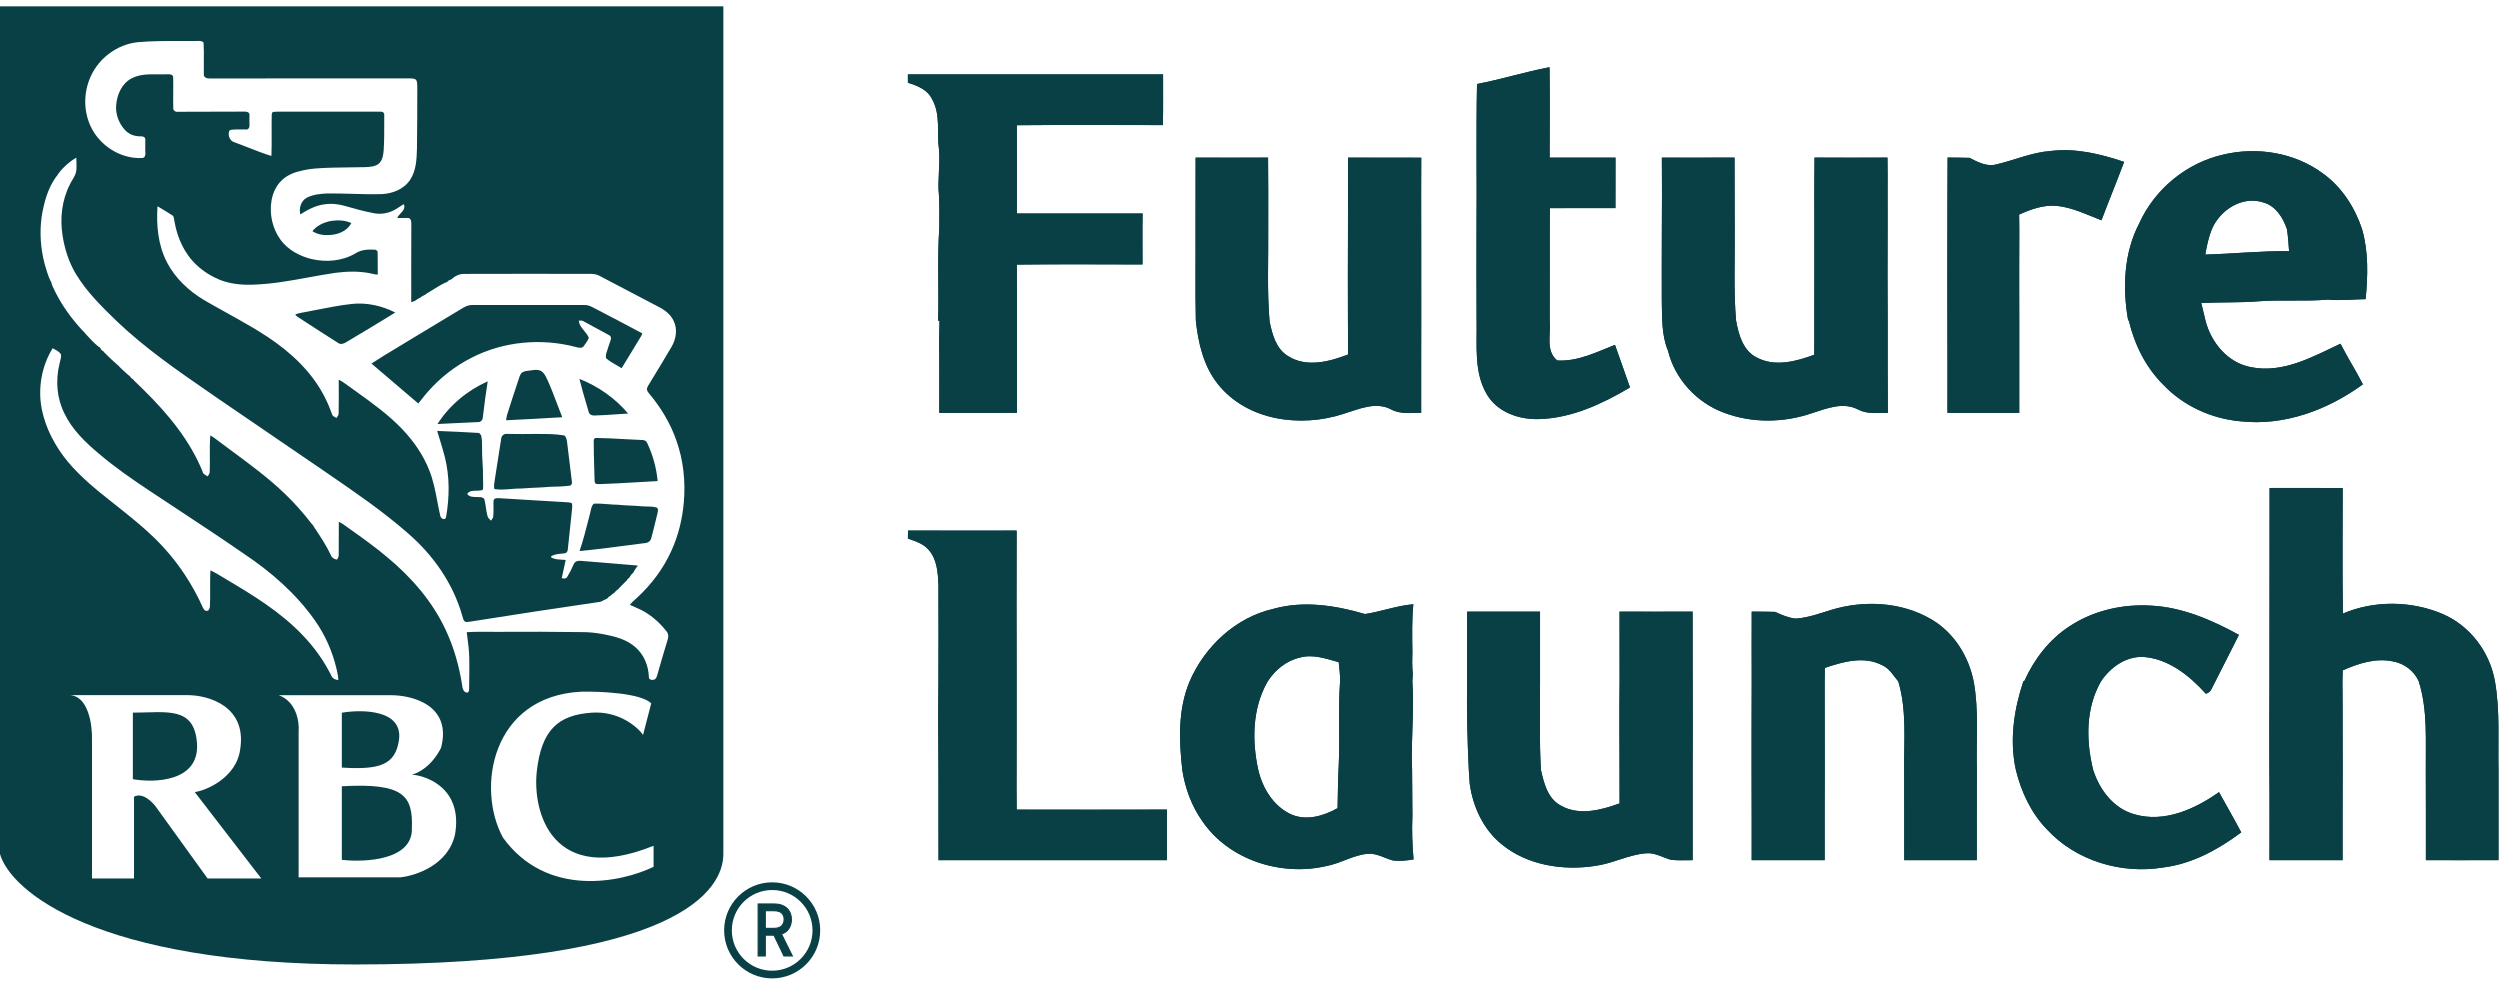
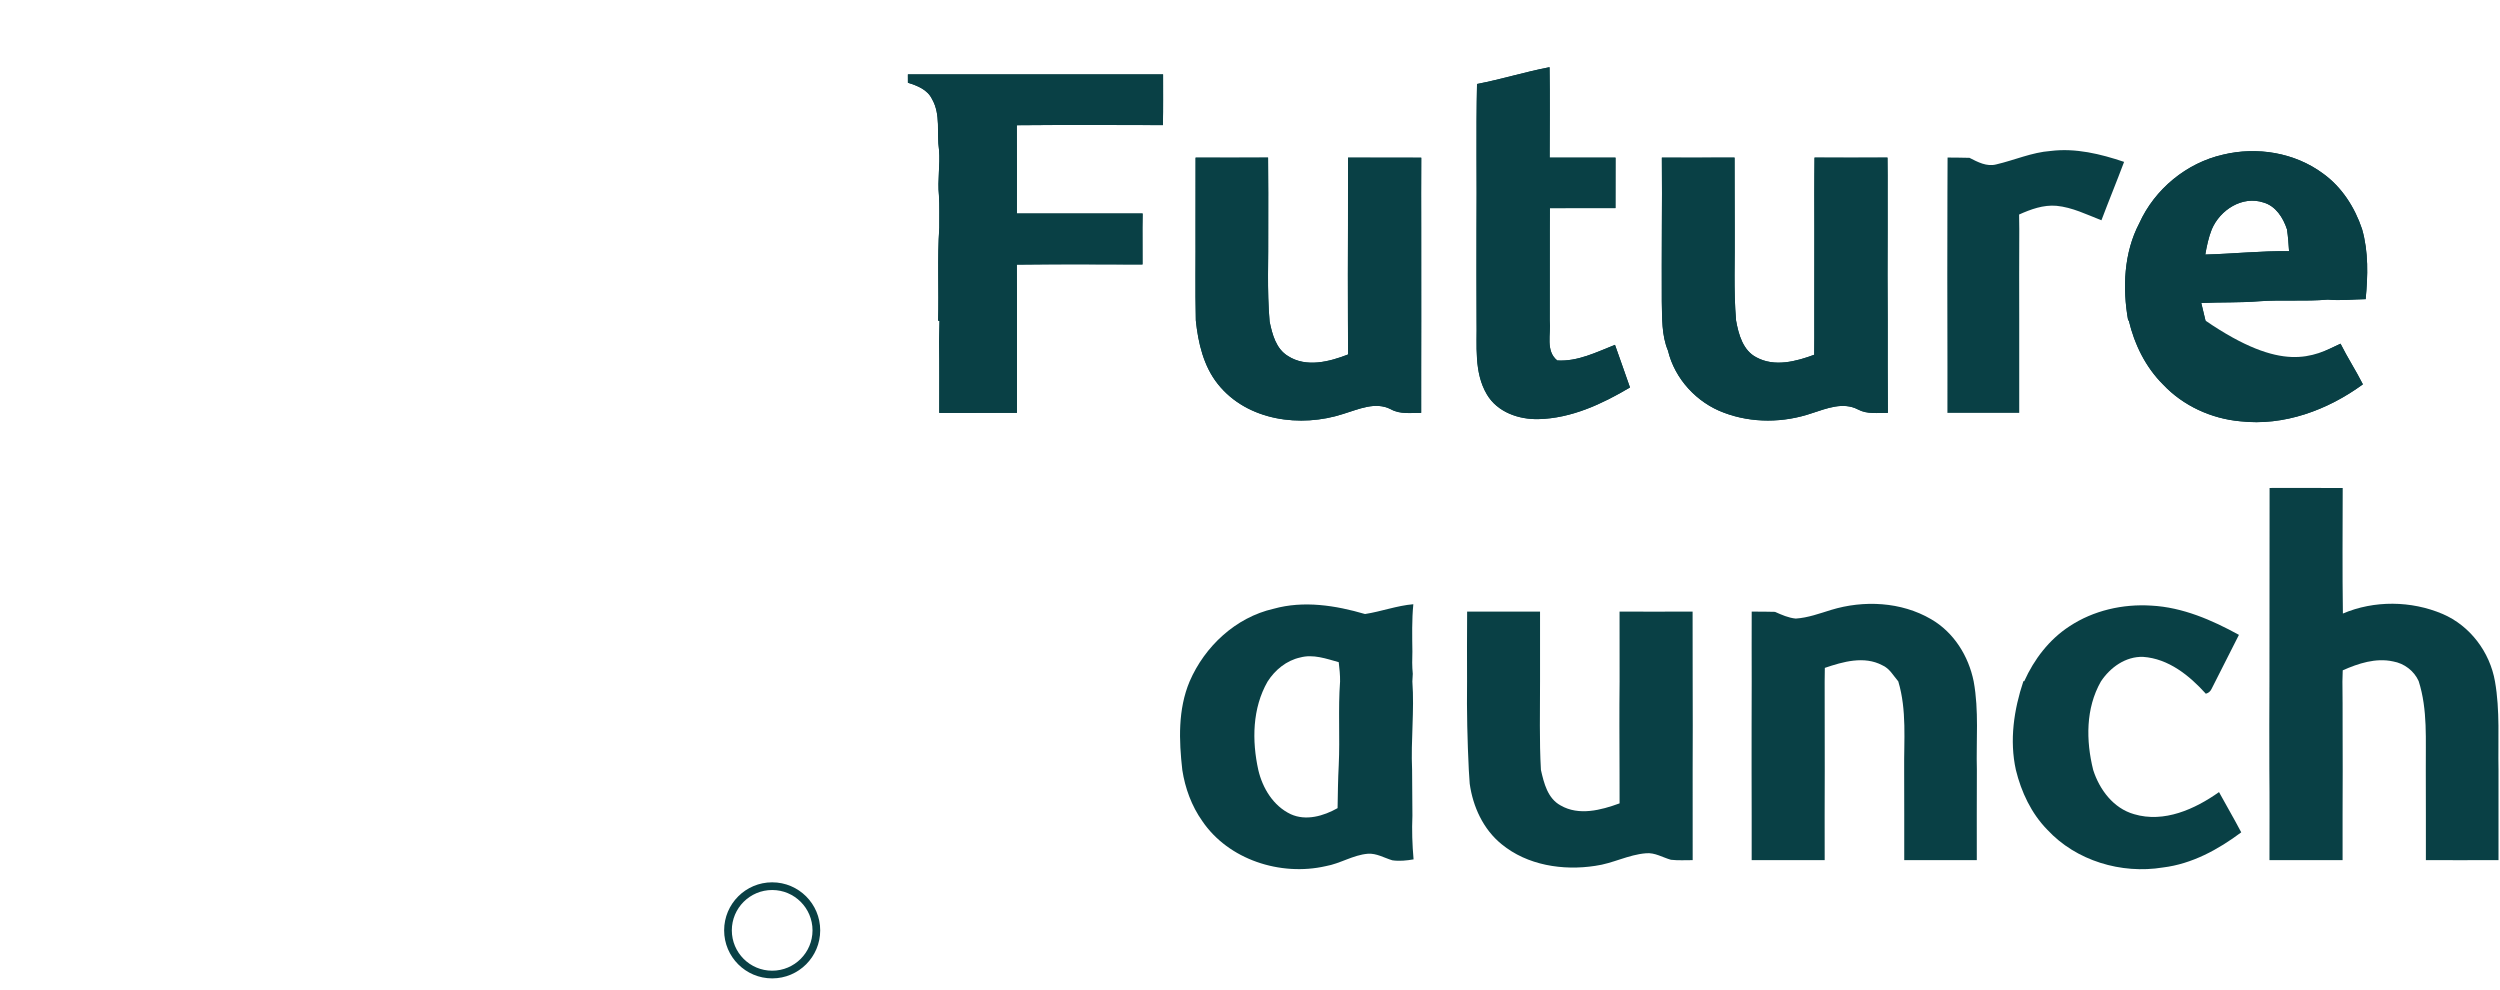
<svg xmlns="http://www.w3.org/2000/svg" width="197" height="78" viewBox="0 0 197 78" fill="none">
-   <path d="M57 67.301C57 70.102 53.5 76 28 76C7.6 76 0.833 70.201 0 67.301V0.5H57V67.301ZM45.798 54.504C38.714 54.872 37.518 62.14 39.634 66.004C43.093 70.788 48.987 69.53 51.502 68.304V66.647C43.499 69.868 41.934 63.98 42.302 60.76C42.67 57.54 43.958 56.343 46.626 56.159C48.76 56.012 50.214 57.263 50.674 57.907L51.317 55.424C50.508 54.614 47.3 54.473 45.798 54.504ZM5.5 54.777C6.972 54.851 7.279 57.139 7.248 58.273V69.221H10.56V62.781C11.222 62.413 12.001 63.18 12.308 63.609L16.355 69.221H20.588L15.344 62.413C16.172 62.321 18.656 61.309 18.932 59.009C19.447 55.624 16.387 54.777 14.792 54.777H5.5ZM21.969 54.782C23.367 55.297 23.593 56.898 23.532 57.634V69.134H31.536C32.763 69.011 35.345 68.158 35.86 65.73C36.449 62.27 33.836 61.161 32.456 61.038C32.916 60.946 34.021 60.394 34.757 58.922C35.64 55.537 32.426 54.752 30.709 54.782H21.969ZM26.936 61.958C31.812 61.682 32.548 62.694 32.456 65.269C32.53 67.772 28.807 67.969 26.936 67.754V61.958ZM10.469 56.156C13.137 56.156 15.344 55.605 15.528 58.641C15.675 61.584 12.217 61.707 10.469 61.4V56.156ZM26.936 56.162C28.562 55.886 31.739 55.923 31.444 58.278C31.168 60.302 29.88 60.669 26.936 60.485V56.162ZM15.47 3.229C15.009 3.235 14.549 3.234 14.088 3.233C13.007 3.231 11.926 3.229 10.85 3.326C9.253 3.494 7.794 4.565 7.142 6.04C6.597 7.235 6.571 8.665 7.104 9.868C7.797 11.455 9.502 12.555 11.23 12.449C11.411 12.424 11.475 12.231 11.454 12.07C11.441 11.857 11.445 11.642 11.448 11.429C11.451 11.273 11.454 11.118 11.45 10.963C11.426 10.779 11.226 10.728 11.07 10.743C10.609 10.752 10.136 10.58 9.829 10.224C9.366 9.706 9.099 9.007 9.152 8.308C9.21 7.472 9.591 6.589 10.356 6.183C11.002 5.838 11.732 5.848 12.449 5.857C12.677 5.861 12.904 5.864 13.127 5.855L13.156 5.854C13.347 5.848 13.635 5.838 13.646 6.091C13.658 6.496 13.654 6.904 13.65 7.31C13.647 7.715 13.644 8.122 13.655 8.527C13.642 8.717 13.835 8.831 14.005 8.809C14.867 8.801 15.73 8.801 16.592 8.802C17.488 8.803 18.386 8.804 19.282 8.795C19.441 8.78 19.659 8.848 19.658 9.042L19.657 9.188C19.654 9.414 19.65 9.64 19.661 9.866C19.674 10.016 19.598 10.195 19.431 10.205C19.285 10.21 19.14 10.207 18.995 10.203C18.8 10.198 18.605 10.193 18.41 10.21C18.385 10.213 18.359 10.215 18.332 10.217C18.231 10.223 18.123 10.228 18.064 10.321C17.94 10.651 18.103 11.108 18.46 11.207C18.837 11.342 19.211 11.489 19.585 11.636C20.18 11.87 20.776 12.104 21.387 12.29C21.412 11.693 21.409 11.095 21.405 10.497C21.403 10.01 21.4 9.523 21.413 9.037C21.422 8.952 21.441 8.82 21.553 8.817C21.735 8.798 21.918 8.799 22.101 8.799C22.164 8.799 22.228 8.799 22.291 8.798C23.317 8.799 24.345 8.798 25.371 8.798C26.91 8.797 28.45 8.797 29.989 8.801C30.137 8.784 30.293 8.877 30.278 9.043V9.646C30.28 10.382 30.28 11.118 30.233 11.852C30.199 12.22 30.144 12.632 29.855 12.894C29.55 13.138 29.143 13.155 28.77 13.171L28.745 13.172C28.468 13.176 28.191 13.18 27.914 13.184C27.387 13.19 26.86 13.196 26.333 13.209L26.189 13.213C25.312 13.238 24.427 13.263 23.576 13.499C23.039 13.624 22.52 13.875 22.135 14.276C21.729 14.687 21.493 15.24 21.395 15.806C21.212 16.878 21.473 18.023 22.112 18.901C22.701 19.698 23.619 20.191 24.564 20.415C25.731 20.688 27.019 20.57 28.055 19.939C28.503 19.659 29.051 19.648 29.561 19.675C29.651 19.709 29.772 19.773 29.757 19.89C29.767 20.339 29.767 20.79 29.767 21.239C29.767 21.37 29.766 21.502 29.767 21.633C29.61 21.638 29.459 21.603 29.308 21.567C29.245 21.553 29.181 21.537 29.118 21.525C28.225 21.353 27.305 21.386 26.407 21.502C25.7 21.605 24.996 21.734 24.292 21.862C22.875 22.121 21.458 22.379 20.016 22.429C19.117 22.468 18.197 22.39 17.352 22.064C16.676 21.789 16.043 21.398 15.508 20.899C14.537 20.006 13.968 18.742 13.748 17.451C13.738 17.405 13.731 17.357 13.724 17.31V17.309C13.709 17.207 13.693 17.105 13.645 17.016C13.345 16.813 13.033 16.626 12.723 16.439H12.722C12.618 16.378 12.515 16.316 12.412 16.253C12.312 17.753 12.452 19.321 13.156 20.67L13.164 20.686C13.817 21.936 14.884 22.931 16.082 23.646C16.651 23.98 17.229 24.3 17.806 24.62C18.389 24.943 18.972 25.266 19.547 25.604C19.55 25.605 19.556 25.61 19.56 25.611C19.851 25.777 20.142 25.947 20.426 26.126C20.429 26.128 20.436 26.132 20.439 26.134C22.288 27.27 24.022 28.695 25.179 30.565L25.182 30.569C25.184 30.573 25.187 30.576 25.188 30.578C25.316 30.79 25.439 31.005 25.554 31.225L25.562 31.242L25.625 31.363L25.627 31.367L25.633 31.378L25.635 31.382C25.842 31.797 26.021 32.229 26.174 32.668C26.205 32.776 26.302 32.823 26.398 32.87C26.439 32.891 26.48 32.911 26.516 32.937L26.541 32.9C26.618 32.789 26.7 32.671 26.686 32.528C26.701 31.657 26.697 30.785 26.691 29.915C26.987 30.069 27.255 30.265 27.523 30.461C27.632 30.54 27.74 30.62 27.85 30.696L28.105 30.88C29.366 31.786 30.634 32.699 31.709 33.83C32.587 34.754 33.332 35.823 33.808 37.014C34.137 37.81 34.298 38.655 34.459 39.499C34.532 39.879 34.605 40.259 34.692 40.635C34.715 40.861 35.081 41.052 35.148 40.755C35.426 39.182 35.444 37.541 35.046 35.987C34.919 35.487 34.767 34.994 34.616 34.501C34.561 34.32 34.505 34.139 34.45 33.957C35.53 33.999 36.611 34.047 37.688 34.114C37.789 34.114 37.843 34.203 37.893 34.282L37.907 34.306C37.912 34.313 37.916 34.319 37.921 34.326C37.981 34.612 37.984 34.905 37.986 35.196C37.987 35.241 37.987 35.286 37.987 35.33C37.978 35.7 38.001 36.069 38.023 36.438C38.046 36.804 38.069 37.172 38.06 37.539C38.056 37.682 38.062 37.826 38.067 37.97C38.075 38.171 38.083 38.373 38.062 38.574L37.999 38.611C37.855 38.667 37.689 38.667 37.524 38.668C37.252 38.669 36.982 38.672 36.815 38.92C36.974 39.156 37.25 39.16 37.511 39.164C37.573 39.165 37.635 39.167 37.694 39.171L37.737 39.172C37.895 39.175 38.082 39.179 38.165 39.338C38.225 39.551 38.256 39.771 38.288 39.991C38.326 40.254 38.364 40.517 38.451 40.769C38.501 40.844 38.567 40.907 38.633 40.97C38.653 40.989 38.673 41.009 38.692 41.028C38.711 40.997 38.733 40.967 38.755 40.937C38.804 40.868 38.853 40.799 38.865 40.715C38.895 40.476 38.891 40.236 38.887 39.996C38.884 39.821 38.88 39.646 38.891 39.472C38.912 39.233 39.199 39.243 39.376 39.259C40.328 39.323 41.281 39.378 42.234 39.433H42.235L42.257 39.434H42.258C43.058 39.479 43.858 39.525 44.657 39.576C44.682 39.578 44.707 39.58 44.731 39.582C44.844 39.59 44.959 39.598 45.059 39.658C45.109 39.803 45.093 39.955 45.077 40.105C45.074 40.14 45.069 40.175 45.066 40.209C45.021 40.627 44.979 41.047 44.937 41.466C44.874 42.084 44.811 42.702 44.74 43.319C44.729 43.451 44.646 43.582 44.506 43.599C44.413 43.613 44.317 43.622 44.221 43.631C43.938 43.657 43.652 43.684 43.414 43.853C43.42 43.871 43.432 43.906 43.438 43.923C43.681 44.071 43.965 44.086 44.245 44.101C44.357 44.106 44.469 44.113 44.577 44.127C44.512 44.435 44.443 44.743 44.375 45.051V45.053C44.337 45.222 44.3 45.392 44.263 45.562L44.267 45.562C44.41 45.59 44.592 45.626 44.687 45.478C44.888 45.148 45.063 44.799 45.217 44.442C45.322 44.202 45.613 44.166 45.843 44.2C46.41 44.248 46.977 44.293 47.544 44.339C48.451 44.412 49.359 44.485 50.266 44.566C50.242 44.6 50.216 44.634 50.191 44.667L50.19 44.668C50.109 44.778 50.026 44.888 49.965 45.011C49.927 45.105 49.864 45.187 49.782 45.246C49.735 45.285 49.699 45.333 49.673 45.39C49.634 45.479 49.569 45.555 49.486 45.607C49.48 45.614 49.47 45.625 49.46 45.635C49.45 45.645 49.44 45.654 49.434 45.661C49.399 45.737 49.348 45.798 49.279 45.845C49.181 45.939 49.086 46.037 48.991 46.135C48.924 46.204 48.858 46.275 48.789 46.343C48.748 46.408 48.694 46.458 48.627 46.493C48.58 46.525 48.538 46.563 48.502 46.607C48.446 46.69 48.367 46.754 48.278 46.799C48.261 46.812 48.227 46.838 48.21 46.851C48.16 46.919 48.096 46.967 48.019 46.996L47.935 47.068C47.877 47.158 47.784 47.214 47.684 47.242C47.628 47.264 47.575 47.293 47.523 47.322C47.432 47.373 47.342 47.424 47.235 47.433C43.853 47.927 40.472 48.438 37.096 48.977C37.074 48.98 37.051 48.983 37.029 48.986L37.019 48.988C36.9 49.007 36.779 49.026 36.661 48.995C36.54 48.921 36.502 48.783 36.466 48.652C36.455 48.613 36.443 48.575 36.431 48.539C35.713 45.988 34.137 43.739 32.149 42.024C30.209 40.32 28.077 38.858 25.951 37.398L25.48 37.074C24.243 36.226 23.003 35.382 21.765 34.538L21.762 34.535L21.75 34.527C20.238 33.497 18.725 32.468 17.218 31.431C16.961 31.253 16.704 31.075 16.447 30.898C13.939 29.166 11.423 27.428 9.209 25.318C8.023 24.17 6.823 22.996 5.967 21.566C5.429 20.663 5.099 19.642 4.937 18.605C4.71 17.23 4.869 15.772 5.511 14.526C5.567 14.403 5.637 14.285 5.708 14.167C5.838 13.95 5.969 13.733 6.007 13.477C6.04 13.237 6.031 12.993 6.022 12.75C6.018 12.642 6.014 12.534 6.014 12.426C5.98 12.446 5.947 12.466 5.913 12.486C5.822 12.54 5.73 12.595 5.647 12.66C5.617 12.684 5.556 12.73 5.524 12.754C5.167 13.027 4.84 13.351 4.577 13.717C4.532 13.805 4.476 13.887 4.404 13.956C3.755 14.868 3.458 15.982 3.283 17.076C3.109 18.317 3.2 19.59 3.518 20.8L3.545 20.894C3.664 21.308 3.784 21.727 3.97 22.114C4.026 22.165 4.054 22.23 4.052 22.306C4.088 22.453 4.154 22.589 4.221 22.725C4.245 22.775 4.27 22.825 4.293 22.876L4.296 22.884L4.298 22.887C4.3 22.891 4.302 22.895 4.304 22.898L4.364 23.02C4.367 23.025 4.374 23.036 4.376 23.041C4.938 24.157 5.688 25.171 6.536 26.083C6.605 26.126 6.659 26.183 6.697 26.256L6.743 26.307C7.069 26.663 7.402 27.027 7.775 27.33C7.857 27.353 7.913 27.405 7.941 27.487C7.966 27.55 8.008 27.599 8.066 27.633C8.138 27.668 8.194 27.721 8.234 27.79C8.559 28.119 8.899 28.436 9.244 28.742C9.314 28.779 9.368 28.832 9.408 28.9L9.431 28.922C9.653 29.14 9.878 29.361 10.12 29.559C10.195 29.596 10.252 29.652 10.291 29.727C10.325 29.775 10.368 29.816 10.419 29.849C10.489 29.886 10.544 29.938 10.584 30.008C12.528 31.857 14.395 33.871 15.584 36.312C15.586 36.317 15.592 36.328 15.595 36.333C15.718 36.593 15.841 36.855 15.948 37.122C15.95 37.126 15.952 37.132 15.954 37.138L15.958 37.145C15.987 37.335 16.147 37.417 16.3 37.495L16.335 37.513C16.349 37.52 16.363 37.527 16.376 37.534C16.391 37.504 16.409 37.474 16.427 37.444C16.47 37.372 16.514 37.299 16.525 37.216C16.543 36.803 16.539 36.39 16.535 35.977C16.53 35.421 16.526 34.865 16.573 34.312C16.764 34.408 16.933 34.538 17.102 34.669C17.18 34.73 17.26 34.79 17.341 34.848C17.662 35.088 17.985 35.328 18.309 35.566L18.31 35.567C19.728 36.615 21.149 37.665 22.426 38.887C23.196 39.623 23.902 40.427 24.555 41.27C24.635 41.335 24.698 41.419 24.739 41.516L24.821 41.64C25.278 42.328 25.737 43.021 26.085 43.774C26.16 43.977 26.362 44.063 26.56 44.097C26.642 43.968 26.702 43.825 26.692 43.67C26.696 43.306 26.695 42.943 26.693 42.579C26.692 42.091 26.691 41.602 26.7 41.114C26.865 41.195 27.023 41.291 27.17 41.402L27.174 41.405L27.177 41.407C27.179 41.409 27.182 41.411 27.184 41.412C27.308 41.501 27.433 41.589 27.558 41.678L27.559 41.679C28.561 42.391 29.565 43.104 30.505 43.9C32.421 45.488 34.104 47.419 35.15 49.701C35.793 51.083 36.201 52.568 36.429 54.074C36.451 54.286 36.554 54.568 36.805 54.578C36.942 54.578 36.968 54.415 36.965 54.31C36.967 54.144 36.969 53.978 36.972 53.812C36.981 53.164 36.991 52.515 36.978 51.866C36.971 51.303 36.899 50.745 36.826 50.188C36.81 50.065 36.794 49.941 36.778 49.817C37.347 49.779 37.918 49.783 38.488 49.788C38.809 49.791 39.13 49.794 39.451 49.789C41.555 49.777 43.66 49.778 45.764 49.81C46.357 49.804 46.949 49.861 47.532 49.972C48.446 50.144 49.403 50.382 50.106 51.032C50.76 51.612 51.102 52.484 51.131 53.35C51.111 53.565 51.392 53.61 51.548 53.554C51.698 53.501 51.746 53.343 51.789 53.203L51.8 53.168L51.895 52.836C52.13 52.018 52.365 51.2 52.617 50.388C52.688 50.178 52.677 49.938 52.532 49.763C52.1 49.196 51.57 48.702 50.971 48.318C50.646 48.106 50.291 47.95 49.938 47.795C49.835 47.75 49.733 47.705 49.632 47.659C49.751 47.506 49.895 47.377 50.039 47.248C50.092 47.2 50.145 47.153 50.197 47.105C51.326 46.063 52.272 44.811 52.904 43.404C53.45 42.211 53.766 40.918 53.882 39.611C54.03 37.959 53.855 36.269 53.296 34.704C52.824 33.35 52.073 32.105 51.154 31.013L51.143 30.998C51.051 30.884 50.946 30.753 50.983 30.596C51.025 30.462 51.1 30.344 51.174 30.227C51.194 30.195 51.214 30.164 51.232 30.133C51.804 29.202 52.368 28.264 52.923 27.322C53.275 26.721 53.404 25.941 53.088 25.297C52.841 24.752 52.336 24.39 51.816 24.136C50.293 23.33 48.766 22.529 47.236 21.734C47.03 21.627 46.799 21.581 46.568 21.582C43.22 21.575 39.873 21.574 36.525 21.584C36.222 21.587 35.927 21.714 35.694 21.904C35.628 21.987 35.536 22.042 35.434 22.061C35.414 22.073 35.38 22.093 35.352 22.109L35.327 22.125C35.263 22.209 35.17 22.261 35.068 22.281C34.655 22.489 34.26 22.737 33.866 22.983C33.777 23.039 33.688 23.094 33.6 23.149C33.513 23.22 33.416 23.278 33.315 23.321L33.225 23.373C33.142 23.444 33.051 23.502 32.95 23.54L32.927 23.554L32.898 23.571L32.859 23.594C32.776 23.663 32.685 23.726 32.579 23.753C32.557 23.761 32.525 23.772 32.493 23.783C32.461 23.794 32.428 23.806 32.406 23.814C32.399 21.939 32.405 20.065 32.411 18.191L32.413 17.681V17.671C32.411 17.489 32.408 17.231 32.19 17.179C32.045 17.168 31.899 17.172 31.754 17.177C31.602 17.181 31.45 17.186 31.298 17.173C31.356 17.045 31.46 16.934 31.562 16.823C31.759 16.612 31.953 16.403 31.824 16.083C31.706 16.149 31.593 16.224 31.48 16.299C31.345 16.389 31.21 16.479 31.065 16.554C30.582 16.808 30.016 16.908 29.477 16.803C28.705 16.66 27.948 16.448 27.193 16.231C26.663 16.077 26.1 16.017 25.553 16.104C24.863 16.191 24.245 16.529 23.665 16.895C23.543 16.411 23.715 15.827 24.17 15.582C24.652 15.331 25.206 15.273 25.74 15.246C26.413 15.235 27.087 15.255 27.76 15.274C28.528 15.297 29.296 15.319 30.064 15.296C30.918 15.262 31.817 14.919 32.308 14.182C32.8 13.459 32.83 12.549 32.857 11.704C32.877 10.18 32.88 8.654 32.882 7.129C32.88 7.065 32.88 7.001 32.881 6.937C32.882 6.752 32.883 6.566 32.836 6.388C32.775 6.197 32.554 6.188 32.383 6.181L32.34 6.179C29.105 6.176 25.87 6.178 22.636 6.18C20.614 6.181 18.592 6.182 16.57 6.182C16.362 6.201 16.058 6.137 16.061 5.871C16.056 5.554 16.059 5.236 16.062 4.918V4.916C16.067 4.396 16.072 3.875 16.041 3.356C15.928 3.221 15.758 3.224 15.595 3.228C15.552 3.229 15.51 3.23 15.47 3.229ZM4.152 27.439C3.277 28.844 2.975 30.597 3.288 32.223C3.592 33.758 4.351 35.175 5.337 36.375C6.334 37.566 7.541 38.555 8.756 39.512C8.937 39.657 9.119 39.801 9.301 39.946C10.262 40.711 11.224 41.478 12.108 42.333C13.023 43.216 13.844 44.197 14.546 45.259L14.55 45.265L14.555 45.273C15.106 46.098 15.582 46.975 15.989 47.882V47.883C16.049 47.995 16.13 48.145 16.278 48.137C16.462 48.152 16.516 47.94 16.542 47.8C16.552 47.58 16.557 47.36 16.559 47.14V45.709C16.562 45.453 16.57 45.196 16.587 44.94C16.907 45.092 17.21 45.277 17.514 45.461C17.589 45.507 17.665 45.552 17.74 45.598C19.93 46.89 22.137 48.236 23.898 50.103C24.786 51.037 25.548 52.099 26.118 53.26C26.203 53.467 26.445 53.576 26.656 53.586C26.663 53.344 26.609 53.108 26.556 52.873C26.547 52.833 26.538 52.792 26.529 52.752C26.214 51.368 25.628 50.048 24.814 48.889C23.331 46.783 21.365 45.068 19.237 43.648C17.565 42.488 15.865 41.368 14.166 40.248L14.158 40.242L14.157 40.241C13.351 39.71 12.545 39.18 11.742 38.645C10.383 37.741 9.037 36.811 7.794 35.75C6.726 34.854 5.683 33.855 5.073 32.574C4.476 31.382 4.367 29.976 4.685 28.686C4.699 28.61 4.719 28.534 4.739 28.458C4.782 28.292 4.825 28.125 4.812 27.954C4.723 27.752 4.525 27.645 4.334 27.542C4.272 27.509 4.209 27.475 4.152 27.439ZM46.787 39.69C47.152 39.67 47.516 39.699 47.88 39.728C48.153 39.75 48.425 39.773 48.699 39.774C49.021 39.81 49.345 39.825 49.668 39.839C49.977 39.852 50.287 39.865 50.595 39.898C50.722 39.908 50.851 39.91 50.98 39.911C51.239 39.914 51.499 39.917 51.746 39.997C51.883 40.072 51.852 40.232 51.826 40.365C51.823 40.383 51.82 40.401 51.817 40.418C51.78 40.57 51.742 40.723 51.705 40.876V40.879C51.577 41.405 51.45 41.931 51.308 42.453C51.306 42.456 51.303 42.463 51.302 42.466C51.217 42.702 50.97 42.803 50.737 42.807C50.239 42.869 49.742 42.934 49.244 42.999C48.054 43.155 46.864 43.312 45.67 43.423C45.955 42.585 46.173 41.727 46.391 40.87C46.429 40.719 46.467 40.569 46.506 40.418C46.522 40.358 46.535 40.296 46.549 40.234C46.592 40.036 46.636 39.834 46.787 39.69ZM40.261 34.194C40.873 34.202 41.486 34.21 42.099 34.194C42.246 34.196 42.393 34.197 42.54 34.197C43.161 34.199 43.775 34.2 44.382 34.302C44.587 34.29 44.66 34.651 44.682 34.8C44.725 35.158 44.769 35.516 44.812 35.874C44.899 36.579 44.986 37.285 45.069 37.99C45.093 38.109 45.013 38.263 44.884 38.273C44.37 38.337 43.85 38.35 43.332 38.361C42.953 38.396 42.572 38.413 42.192 38.431H42.19C41.84 38.447 41.489 38.462 41.139 38.492C40.855 38.489 40.572 38.511 40.288 38.534C39.849 38.57 39.41 38.605 38.974 38.543L38.957 38.54C38.903 38.312 38.944 38.078 38.982 37.852L38.983 37.846C39.053 37.407 39.12 36.967 39.188 36.527C39.289 35.868 39.39 35.209 39.497 34.551C39.522 34.35 39.686 34.184 39.894 34.19L40.261 34.194ZM47.006 34.511C47.73 34.52 48.454 34.561 49.177 34.602C49.677 34.63 50.177 34.658 50.678 34.676C50.817 34.69 50.952 34.78 51.003 34.916C51.444 35.856 51.731 36.873 51.819 37.91C51.248 37.938 50.678 37.972 50.107 38.006H50.101L50.09 38.007C49.185 38.061 48.28 38.114 47.374 38.143C47.349 38.143 47.325 38.145 47.3 38.145C47.185 38.15 47.07 38.153 46.959 38.125C46.855 38.05 46.853 37.925 46.852 37.806C46.851 37.766 46.851 37.727 46.847 37.69C46.84 37.362 46.83 37.033 46.82 36.705C46.801 36.048 46.782 35.391 46.785 34.733C46.763 34.607 46.88 34.487 47.006 34.511ZM38.432 30.05C38.281 30.997 38.155 31.95 38.045 32.903C38.035 33.086 37.887 33.265 37.696 33.259C37.159 33.289 36.621 33.312 36.084 33.335C35.547 33.358 35.01 33.382 34.473 33.412C35.425 31.929 36.829 30.76 38.432 30.05ZM41.91 29.177C42.118 29.147 42.329 29.117 42.53 29.191C42.761 29.256 42.902 29.474 43.01 29.676L43.014 29.685L43.017 29.69C43.063 29.783 43.11 29.876 43.154 29.971L43.157 29.977L43.161 29.985C43.431 30.586 43.664 31.202 43.897 31.818C44.03 32.172 44.163 32.526 44.304 32.877C42.831 32.965 41.358 33.05 39.884 33.116C39.898 32.964 39.917 32.811 39.965 32.665C40.24 31.791 40.525 30.919 40.816 30.05C40.837 29.991 40.856 29.93 40.875 29.87C40.919 29.727 40.964 29.583 41.041 29.455C41.179 29.27 41.413 29.241 41.629 29.214C41.662 29.21 41.694 29.205 41.726 29.2C41.786 29.194 41.848 29.186 41.91 29.177ZM45.656 29.854C47.128 30.439 48.473 31.369 49.495 32.589C49.164 32.606 48.834 32.629 48.504 32.652L48.498 32.653C47.95 32.692 47.403 32.731 46.855 32.741C46.667 32.76 46.436 32.675 46.393 32.471C46.345 32.308 46.297 32.143 46.249 31.98C46.041 31.274 45.833 30.568 45.656 29.854ZM46.052 24.034C46.31 24.022 46.549 24.132 46.772 24.25C48.057 24.918 49.342 25.588 50.618 26.273C50.579 26.396 50.511 26.507 50.444 26.615C50.214 26.99 49.986 27.367 49.759 27.743L49.756 27.747V27.748L49.755 27.75C49.5 28.171 49.245 28.592 48.986 29.011C48.862 28.934 48.735 28.862 48.607 28.79C48.309 28.621 48.01 28.452 47.754 28.227C47.71 28.021 47.777 27.825 47.844 27.631C47.87 27.553 47.897 27.475 47.916 27.398L47.917 27.393C47.919 27.388 47.921 27.382 47.922 27.378L47.992 27.172C47.994 27.167 47.996 27.161 47.997 27.157C48.01 27.105 48.033 27.046 48.057 26.985C48.136 26.779 48.227 26.544 48.009 26.417C47.66 26.223 47.309 26.035 46.957 25.847C46.621 25.667 46.285 25.486 45.951 25.302C45.873 25.257 45.784 25.259 45.697 25.261C45.668 25.261 45.639 25.262 45.611 25.261C45.634 25.584 45.832 25.824 46.03 26.064C46.175 26.24 46.32 26.415 46.398 26.624C46.337 26.801 46.228 26.953 46.119 27.104C46.075 27.165 46.029 27.227 45.988 27.291C45.838 27.463 45.613 27.404 45.416 27.354C45.397 27.349 45.379 27.344 45.36 27.34L45.328 27.332C42.629 26.631 39.674 26.903 37.181 28.178C35.866 28.841 34.682 29.764 33.711 30.875C33.553 31.047 33.409 31.232 33.265 31.415L33.261 31.419C33.162 31.545 33.063 31.672 32.96 31.794C31.729 30.748 30.5 29.7 29.273 28.649C29.908 28.226 30.563 27.834 31.218 27.441C31.621 27.2 32.024 26.959 32.422 26.71C33.136 26.278 33.851 25.847 34.565 25.417C35.218 25.024 35.87 24.632 36.522 24.238C36.741 24.109 36.992 24.024 37.249 24.033H39.962C41.992 24.033 44.022 24.032 46.052 24.034ZM27.73 23.949C28.902 23.825 30.099 24.092 31.145 24.628C29.863 25.426 28.565 26.2 27.267 26.972C27.088 27.08 26.846 27.168 26.657 27.032C25.711 26.433 24.769 25.827 23.832 25.214C23.78 25.179 23.727 25.145 23.674 25.112C23.528 25.021 23.381 24.93 23.262 24.804C23.402 24.709 23.569 24.679 23.731 24.649L23.757 24.645C24.131 24.576 24.504 24.502 24.878 24.429L24.888 24.427C25.831 24.241 26.774 24.055 27.73 23.949ZM26.095 17.409C26.627 17.332 27.193 17.343 27.686 17.583C27.391 18.135 26.778 18.432 26.179 18.501C25.649 18.565 25.072 18.521 24.616 18.216C24.98 17.763 25.535 17.51 26.095 17.409Z" fill="#094045" />
  <path d="M71.543 5.864C78.248 5.869 84.95 5.866 91.653 5.864C91.65 7.197 91.666 8.53 91.639 9.86C87.803 9.851 83.965 9.836 80.127 9.869C80.14 12.188 80.133 14.507 80.131 16.826C83.433 16.824 86.736 16.824 90.04 16.826C90.033 17.198 90.029 17.567 90.026 17.939C90.026 18.907 90.025 19.872 90.031 20.841C86.73 20.836 83.429 20.811 80.127 20.852C80.143 22.351 80.131 23.851 80.136 25.35C80.133 27.746 80.133 30.141 80.136 32.534C78.097 32.541 76.058 32.539 74.017 32.539C74.012 30.661 74.034 28.786 74.003 26.91C74.01 26.368 74.019 25.823 74.037 25.28L73.926 25.274C73.997 22.829 73.853 20.379 74.019 17.941C74.012 17.087 74.043 16.234 73.99 15.383C73.866 14.194 74.101 13.003 73.997 11.812C73.802 10.484 74.15 9.027 73.447 7.809C73.085 7.06 72.28 6.747 71.545 6.522C71.543 6.301 71.543 6.083 71.543 5.864Z" fill="#094045" />
  <path d="M94.215 12.423C96.119 12.425 98.022 12.432 99.926 12.42C99.95 14.26 99.935 16.102 99.937 17.941C99.964 20.408 99.833 22.881 100.046 25.339C100.256 26.352 100.551 27.487 101.492 28.056C102.932 28.984 104.749 28.514 106.231 27.935C106.222 27.052 106.231 26.17 106.22 25.287C106.213 22.86 106.211 20.433 106.222 18.006C106.231 16.146 106.222 14.284 106.229 12.425C108.152 12.429 110.076 12.422 111.997 12.427C111.984 14.289 111.991 16.153 111.993 18.015C111.993 20.444 111.995 22.872 111.995 25.301C111.986 27.712 111.991 30.123 111.991 32.535C111.19 32.526 110.338 32.663 109.603 32.253C108.374 31.62 107.05 32.258 105.845 32.62C102.499 33.712 98.288 33.172 95.974 30.272C94.841 28.856 94.417 27.021 94.233 25.244C94.18 22.833 94.224 20.422 94.211 18.013C94.218 16.149 94.215 14.287 94.215 12.423Z" fill="#094045" />
  <path d="M116.39 6.621C118.309 6.254 120.184 5.664 122.105 5.297C122.141 7.672 122.119 10.047 122.112 12.425C123.843 12.425 125.573 12.427 127.304 12.425C127.295 13.749 127.299 15.075 127.299 16.401C125.575 16.405 123.851 16.403 122.13 16.403C122.125 16.95 122.125 17.497 122.123 18.047C122.114 20.456 122.119 22.867 122.119 25.278C122.223 26.32 121.773 27.653 122.713 28.408C124.322 28.504 125.802 27.755 127.262 27.176C127.645 28.299 128.065 29.407 128.444 30.533C126.243 31.837 123.823 32.969 121.231 33.028C119.689 33.063 118.003 32.489 117.173 31.089C116.133 29.342 116.397 27.221 116.357 25.274C116.346 22.867 116.35 20.46 116.352 18.053C116.384 14.242 116.313 10.43 116.39 6.621Z" fill="#094045" />
  <path d="M130.956 12.425C132.864 12.425 134.774 12.429 136.684 12.42C136.696 14.3 136.682 16.18 136.696 18.06C136.724 20.46 136.599 22.865 136.803 25.26C136.999 26.352 137.345 27.615 138.403 28.16C139.832 28.939 141.527 28.491 142.962 27.957C142.976 27.057 142.973 26.154 142.971 25.253C142.976 22.858 142.971 20.462 142.976 18.067C142.976 16.185 142.96 14.303 142.987 12.42C144.901 12.429 146.818 12.427 148.735 12.42C148.762 14.303 148.731 16.187 148.746 18.069C148.738 20.467 148.731 22.865 148.751 25.265C148.737 27.687 148.758 30.112 148.765 32.536C147.979 32.523 147.131 32.658 146.41 32.267C145.239 31.656 143.947 32.185 142.796 32.557C140.562 33.325 138.061 33.361 135.845 32.521C133.72 31.738 131.978 29.873 131.439 27.631C130.929 26.411 130.985 25.064 130.951 23.767C130.949 21.867 130.945 19.967 130.956 18.065C130.965 16.185 130.974 14.305 130.956 12.425Z" fill="#094045" />
-   <path d="M157.313 12.958C158.744 12.625 160.113 12.008 161.592 11.9C163.563 11.655 165.524 12.134 167.383 12.76C166.804 14.302 166.178 15.822 165.597 17.362C164.439 16.912 163.301 16.342 162.052 16.221C161.022 16.133 160.033 16.495 159.11 16.91C159.112 17.295 159.119 17.682 159.123 18.067C159.105 20.462 159.119 22.855 159.119 25.249C159.117 27.678 159.117 30.107 159.119 32.536C157.233 32.541 155.347 32.539 153.461 32.536C153.461 30.107 153.468 27.678 153.457 25.251C153.446 22.858 153.452 20.465 153.457 18.071C153.47 16.187 153.45 14.302 153.472 12.418C154.045 12.422 154.622 12.425 155.198 12.441C155.848 12.771 156.563 13.159 157.313 12.958Z" fill="#094045" />
-   <path fill-rule="evenodd" clip-rule="evenodd" d="M175.168 12.191C177.844 11.542 180.814 12.017 183.055 13.677C184.531 14.737 185.556 16.336 186.132 18.058C186.647 19.85 186.589 21.734 186.416 23.574C185.422 23.59 184.429 23.704 183.439 23.61C181.64 23.767 179.832 23.61 178.033 23.74C176.511 23.864 174.984 23.803 173.462 23.878C173.571 24.339 173.686 24.805 173.795 25.269C174.241 27.018 175.576 28.608 177.387 28.936C179.898 29.441 182.239 28.121 184.435 27.086C184.979 28.175 185.647 29.198 186.197 30.287C183.419 32.316 179.976 33.59 176.524 33.198C174.254 32.989 172.037 31.983 170.456 30.305C169.08 28.939 168.19 27.133 167.749 25.246L167.7 25.246C167.246 22.7 167.361 19.915 168.574 17.605C169.792 14.899 172.308 12.841 175.168 12.191ZM178.361 15.957C179.335 16.234 179.914 17.155 180.218 18.076C180.302 18.646 180.344 19.219 180.38 19.794C178.175 19.767 175.978 20.003 173.777 20.061C173.895 19.386 174.034 18.711 174.289 18.074C174.944 16.529 176.708 15.406 178.361 15.957Z" fill="#094045" />
+   <path fill-rule="evenodd" clip-rule="evenodd" d="M175.168 12.191C177.844 11.542 180.814 12.017 183.055 13.677C184.531 14.737 185.556 16.336 186.132 18.058C186.647 19.85 186.589 21.734 186.416 23.574C185.422 23.59 184.429 23.704 183.439 23.61C181.64 23.767 179.832 23.61 178.033 23.74C176.511 23.864 174.984 23.803 173.462 23.878C173.571 24.339 173.686 24.805 173.795 25.269C179.898 29.441 182.239 28.121 184.435 27.086C184.979 28.175 185.647 29.198 186.197 30.287C183.419 32.316 179.976 33.59 176.524 33.198C174.254 32.989 172.037 31.983 170.456 30.305C169.08 28.939 168.19 27.133 167.749 25.246L167.7 25.246C167.246 22.7 167.361 19.915 168.574 17.605C169.792 14.899 172.308 12.841 175.168 12.191ZM178.361 15.957C179.335 16.234 179.914 17.155 180.218 18.076C180.302 18.646 180.344 19.219 180.38 19.794C178.175 19.767 175.978 20.003 173.777 20.061C173.895 19.386 174.034 18.711 174.289 18.074C174.944 16.529 176.708 15.406 178.361 15.957Z" fill="#094045" />
  <path d="M175.164 12.187C177.84 11.538 180.811 12.014 183.052 13.673C184.527 14.733 185.552 16.332 186.129 18.054C186.644 19.846 186.585 21.73 186.412 23.569C185.418 23.585 184.425 23.7 183.436 23.605C181.636 23.763 179.828 23.606 178.028 23.736C176.506 23.86 174.98 23.8 173.458 23.874C173.567 24.335 173.682 24.801 173.791 25.265C174.237 27.014 175.572 28.604 177.383 28.933C179.894 29.437 182.235 28.118 184.432 27.082C184.975 28.172 185.642 29.194 186.192 30.283C183.415 32.312 179.972 33.586 176.52 33.194C174.25 32.985 172.034 31.979 170.452 30.302C169.077 28.935 168.187 27.129 167.745 25.242H167.696C167.242 22.696 167.357 19.911 168.57 17.602C169.788 14.895 172.304 12.837 175.164 12.187ZM99.922 12.417C99.946 14.256 99.931 16.097 99.934 17.936C99.96 20.404 99.829 22.877 100.042 25.335C100.253 26.348 100.548 27.483 101.488 28.053C102.928 28.98 104.746 28.509 106.228 27.931C106.219 27.048 106.227 26.166 106.216 25.283C106.209 22.856 106.208 20.429 106.219 18.002C106.228 16.142 106.218 14.28 106.225 12.421C108.148 12.425 110.072 12.418 111.993 12.423C111.98 14.285 111.987 16.149 111.989 18.011C111.989 20.44 111.991 22.868 111.991 25.297C111.982 27.708 111.986 30.119 111.986 32.53C111.186 32.521 110.334 32.659 109.6 32.249C108.371 31.616 107.046 32.254 105.841 32.616C102.495 33.708 98.285 33.167 95.971 30.268C94.837 28.852 94.413 27.017 94.228 25.24C94.175 22.829 94.22 20.418 94.207 18.009C94.214 16.145 94.211 14.283 94.211 12.419C96.115 12.421 98.018 12.428 99.922 12.417ZM148.731 12.417C148.758 14.299 148.727 16.183 148.742 18.065C148.733 20.463 148.727 22.861 148.747 25.261C148.734 27.683 148.754 30.108 148.761 32.532C147.975 32.519 147.127 32.654 146.406 32.263C145.235 31.653 143.943 32.181 142.792 32.553C140.558 33.321 138.057 33.356 135.841 32.517C133.716 31.733 131.974 29.869 131.435 27.627C130.924 26.407 130.981 25.06 130.947 23.764C130.945 21.863 130.941 19.963 130.952 18.061C130.961 16.181 130.97 14.301 130.952 12.421C132.86 12.421 134.77 12.426 136.681 12.417C136.692 14.297 136.678 16.177 136.691 18.057C136.72 20.456 136.596 22.861 136.8 25.256C136.995 26.348 137.341 27.611 138.399 28.156C139.828 28.935 141.524 28.487 142.959 27.953C142.972 27.053 142.97 26.15 142.968 25.25C142.972 22.855 142.967 20.459 142.972 18.064C142.972 16.181 142.957 14.299 142.983 12.417C144.898 12.426 146.815 12.424 148.731 12.417ZM122.102 5.293C122.137 7.668 122.115 10.043 122.108 12.421C123.839 12.421 125.569 12.423 127.3 12.421C127.291 13.745 127.295 15.07 127.295 16.396C125.571 16.401 123.847 16.399 122.126 16.399C122.122 16.946 122.121 17.494 122.119 18.043C122.11 20.452 122.115 22.863 122.115 25.274C122.219 26.317 121.769 27.649 122.709 28.403C124.317 28.5 125.798 27.75 127.258 27.172C127.642 28.295 128.061 29.404 128.44 30.529C126.24 31.833 123.819 32.965 121.228 33.023C119.686 33.059 118 32.485 117.17 31.085C116.129 29.338 116.393 27.217 116.354 25.27C116.342 22.863 116.346 20.456 116.349 18.05C116.38 14.238 116.309 10.426 116.387 6.617C118.306 6.25 120.18 5.66 122.102 5.293ZM91.648 5.86C91.646 7.193 91.662 8.526 91.636 9.856C87.8 9.847 83.961 9.831 80.123 9.865C80.136 12.184 80.129 14.503 80.127 16.822C83.428 16.82 86.733 16.82 90.036 16.822C90.029 17.194 90.025 17.563 90.022 17.935C90.022 18.903 90.021 19.869 90.027 20.837C86.726 20.832 83.424 20.807 80.123 20.848C80.131 21.597 80.132 22.347 80.132 23.097V32.53C78.093 32.537 76.054 32.535 74.013 32.535C74.008 30.657 74.03 28.782 73.999 26.906C74.006 26.364 74.016 25.819 74.033 25.276L73.922 25.27C73.993 22.825 73.848 20.375 74.015 17.936C74.008 17.083 74.04 16.23 73.986 15.379C73.862 14.19 74.097 12.999 73.993 11.809C73.798 10.48 74.146 9.024 73.442 7.806C73.081 7.056 72.275 6.743 71.541 6.518C71.539 6.297 71.539 6.079 71.539 5.86C78.244 5.865 84.946 5.863 91.648 5.86ZM161.589 11.896C163.559 11.651 165.52 12.13 167.379 12.756C166.8 14.298 166.174 15.818 165.593 17.358C164.435 16.908 163.297 16.338 162.048 16.217C161.018 16.129 160.028 16.491 159.105 16.905C159.108 17.29 159.115 17.678 159.119 18.062C159.101 20.458 159.115 22.852 159.115 25.245C159.113 27.674 159.113 30.103 159.115 32.532C157.23 32.537 155.342 32.535 153.457 32.532C153.457 30.103 153.464 27.674 153.453 25.247C153.442 22.854 153.449 20.461 153.453 18.067C153.466 16.183 153.447 14.299 153.469 12.414C154.041 12.419 154.618 12.421 155.194 12.437C155.844 12.768 156.559 13.154 157.309 12.954C158.74 12.621 160.109 12.005 161.589 11.896ZM178.356 15.953C176.704 15.402 174.94 16.525 174.285 18.069C174.03 18.706 173.891 19.382 173.773 20.058C175.974 19.999 178.171 19.763 180.376 19.79C180.34 19.216 180.298 18.642 180.214 18.072C179.91 17.151 179.33 16.23 178.356 15.953Z" fill="#094045" />
  <path fill-rule="evenodd" clip-rule="evenodd" d="M100.358 47.971C102.736 47.309 105.239 47.705 107.564 48.385C108.843 48.188 110.074 47.723 111.371 47.613C111.249 48.852 111.28 50.097 111.296 51.342C111.276 51.927 111.269 52.513 111.327 53.098C111.318 53.247 111.302 53.547 111.294 53.697C111.462 56.011 111.167 58.34 111.273 60.657C111.284 61.862 111.289 63.066 111.298 64.272C111.249 65.42 111.287 66.571 111.389 67.718C110.835 67.814 110.268 67.873 109.715 67.792C109.08 67.604 108.475 67.227 107.791 67.275C106.62 67.371 105.611 68.053 104.464 68.253C100.909 69.064 96.805 67.749 94.737 64.695C93.896 63.507 93.387 62.108 93.166 60.679C92.9 58.34 92.816 55.9 93.744 53.692C94.933 50.939 97.37 48.65 100.358 47.971ZM105.492 52.179C105.549 52.684 105.607 53.192 105.598 53.701C105.434 55.9 105.598 58.105 105.492 60.306C105.432 61.431 105.423 62.555 105.401 63.682C104.303 64.3 102.919 64.71 101.71 64.158C100.334 63.509 99.488 62.104 99.154 60.674C98.645 58.366 98.68 55.805 99.887 53.705C100.471 52.791 101.374 52.046 102.459 51.809C103.479 51.531 104.513 51.908 105.492 52.179Z" fill="#094045" />
  <path d="M115.61 48.196C115.588 50.033 115.606 51.868 115.604 53.703C115.575 56.055 115.629 58.368 115.742 60.672L115.813 61.753C116.063 63.561 116.878 65.35 118.326 66.523C120.349 68.187 123.16 68.623 125.702 68.229C127.074 68.049 128.316 67.347 129.702 67.238C130.403 67.168 131.019 67.569 131.672 67.751C132.239 67.814 132.81 67.777 133.383 67.779C133.379 65.409 133.379 63.04 133.381 60.672C133.392 58.351 133.392 56.029 133.383 53.708C133.372 51.868 133.388 50.031 133.377 48.192C131.458 48.201 129.538 48.199 127.621 48.194C127.628 50.029 127.621 51.866 127.624 53.701C127.597 56.025 127.612 58.346 127.619 60.67C127.625 61.547 127.621 62.426 127.623 63.305C126.162 63.84 124.416 64.302 122.977 63.469C121.95 62.913 121.662 61.711 121.425 60.67C121.292 58.348 121.361 56.025 121.355 53.701C121.352 51.866 121.352 50.029 121.355 48.194C119.44 48.201 117.525 48.196 115.61 48.196Z" fill="#094045" />
  <path d="M144.29 48.062C146.86 47.276 149.818 47.418 152.164 48.788C153.966 49.829 155.124 51.697 155.527 53.699C155.949 56 155.715 58.349 155.777 60.674C155.765 63.042 155.772 65.412 155.772 67.779C153.867 67.781 151.96 67.784 150.054 67.779C150.05 65.409 150.061 63.04 150.048 60.67C150.023 58.34 150.265 55.963 149.585 53.694C149.193 53.24 148.899 52.668 148.319 52.42C146.893 51.666 145.226 52.142 143.796 52.629C143.785 52.984 143.781 53.343 143.783 53.701C143.788 56.025 143.785 58.348 143.79 60.67C143.776 63.04 143.785 65.409 143.785 67.779C141.867 67.784 139.95 67.781 138.034 67.779H138.032C138.027 65.409 138.039 63.042 138.025 60.672C138.03 58.348 138.021 56.027 138.034 53.705C138.032 51.868 138.026 50.033 138.034 48.196C138.643 48.196 139.256 48.194 139.869 48.214L139.883 48.22C140.399 48.45 140.931 48.688 141.505 48.744C142.464 48.681 143.378 48.343 144.29 48.062Z" fill="#094045" />
  <path d="M163.079 49.349C164.963 48.104 167.281 47.578 169.53 47.723C171.991 47.852 174.298 48.858 176.428 50.027C175.713 51.447 174.993 52.868 174.272 54.284C174.183 54.479 174.032 54.606 173.82 54.666C172.534 53.238 170.876 51.897 168.872 51.761C167.493 51.717 166.28 52.598 165.552 53.699C164.343 55.814 164.372 58.37 164.943 60.672C165.439 62.22 166.528 63.691 168.166 64.158C170.526 64.862 172.959 63.763 174.858 62.417C175.436 63.476 176.049 64.519 176.609 65.589C174.794 66.946 172.722 68.08 170.435 68.358C167.161 68.893 163.593 67.83 161.33 65.385C160.062 64.09 159.276 62.408 158.851 60.67C158.335 58.335 158.696 55.917 159.445 53.675L159.511 53.677C160.284 51.956 161.477 50.389 163.079 49.349Z" fill="#094045" />
  <path d="M178.843 38.452C180.762 38.45 182.683 38.445 184.605 38.456C184.6 41.753 184.572 45.05 184.62 48.347C187.084 47.297 190.002 47.33 192.463 48.374C194.652 49.306 196.204 51.392 196.605 53.701C197.008 56 196.836 58.344 196.882 60.666C196.878 63.038 196.878 65.407 196.882 67.777C194.974 67.786 193.066 67.781 191.16 67.779C191.155 65.409 191.166 63.04 191.153 60.67C191.129 58.331 191.316 55.937 190.59 53.67C190.225 52.859 189.453 52.274 188.574 52.12C187.21 51.824 185.84 52.276 184.607 52.822C184.594 53.115 184.585 53.411 184.583 53.707C184.614 56.029 184.585 58.35 184.605 60.672C184.587 63.039 184.601 65.409 184.596 67.779C182.675 67.783 180.753 67.781 178.834 67.779C178.834 65.409 178.85 63.042 178.825 60.672C178.823 58.35 178.814 56.029 178.832 53.707C178.849 48.624 178.829 43.538 178.843 38.452Z" fill="#094045" />
-   <path d="M71.552 41.806C74.405 41.815 77.259 41.81 80.11 41.808C80.099 45.774 80.103 49.74 80.11 53.708C80.103 56.029 80.119 58.351 80.105 60.674C80.103 61.713 80.101 62.755 80.114 63.794C84.059 63.8 88.006 63.805 91.953 63.792C91.948 65.12 91.948 66.449 91.951 67.779C85.952 67.784 79.953 67.784 73.954 67.779C73.954 65.409 73.958 63.04 73.951 60.67C73.927 58.348 73.92 56.025 73.949 53.703C73.956 51.16 73.96 48.619 73.949 46.077C73.909 45.123 73.841 44.055 73.163 43.31C72.747 42.83 72.121 42.639 71.543 42.44C71.543 42.227 71.547 42.017 71.552 41.806Z" fill="#094045" />
-   <path d="M163.079 49.354C164.963 48.108 167.281 47.582 169.53 47.727C171.992 47.856 174.298 48.862 176.428 50.03C175.713 51.451 174.993 52.872 174.271 54.288C174.183 54.483 174.033 54.61 173.82 54.669C172.534 53.242 170.875 51.901 168.872 51.765C167.493 51.721 166.28 52.603 165.552 53.703C164.343 55.819 164.372 58.374 164.943 60.676C165.439 62.224 166.528 63.695 168.166 64.162C170.526 64.866 172.958 63.767 174.857 62.421C175.435 63.48 176.048 64.523 176.608 65.593C174.793 66.95 172.721 68.084 170.435 68.362C167.161 68.897 163.592 67.834 161.33 65.39C160.062 64.094 159.276 62.412 158.851 60.674C158.335 58.339 158.696 55.921 159.444 53.679L159.511 53.681C160.283 51.96 161.477 50.393 163.079 49.354ZM111.371 47.617C111.249 48.856 111.28 50.101 111.296 51.346C111.276 51.931 111.27 52.516 111.327 53.102C111.318 53.251 111.303 53.551 111.294 53.7C111.462 56.015 111.167 58.343 111.273 60.66C111.285 61.866 111.289 63.07 111.298 64.275C111.249 65.424 111.287 66.575 111.389 67.722C110.835 67.818 110.268 67.877 109.715 67.796C109.08 67.607 108.475 67.231 107.791 67.279C106.62 67.376 105.61 68.057 104.464 68.257C100.909 69.068 96.805 67.752 94.737 64.698C93.896 63.51 93.387 62.112 93.166 60.683C92.9 58.344 92.817 55.904 93.744 53.696C94.933 50.943 97.37 48.654 100.358 47.975C102.736 47.313 105.239 47.709 107.563 48.389C108.843 48.191 110.074 47.727 111.371 47.617ZM133.377 48.196C133.388 50.035 133.373 51.872 133.384 53.711C133.393 56.032 133.392 58.354 133.381 60.676C133.379 63.043 133.378 65.413 133.383 67.783C132.81 67.781 132.238 67.819 131.672 67.755C131.019 67.573 130.404 67.171 129.702 67.241C128.317 67.351 127.074 68.053 125.702 68.233C123.161 68.627 120.349 68.191 118.326 66.527C116.878 65.355 116.064 63.565 115.813 61.757L115.742 60.676C115.629 58.372 115.575 56.059 115.604 53.707C115.606 51.872 115.588 50.037 115.61 48.2C117.525 48.2 119.44 48.205 121.354 48.198C121.352 50.033 121.352 51.87 121.354 53.705C121.361 56.029 121.292 58.352 121.425 60.674C121.662 61.715 121.949 62.917 122.977 63.474C124.415 64.307 126.162 63.843 127.623 63.309C127.621 62.43 127.626 61.551 127.619 60.674C127.612 58.35 127.597 56.029 127.624 53.705C127.622 51.87 127.628 50.033 127.621 48.198C129.538 48.203 131.458 48.205 133.377 48.196ZM184.604 38.46C184.6 41.757 184.571 45.055 184.62 48.352C187.084 47.302 190.001 47.335 192.463 48.378C194.652 49.31 196.204 51.397 196.604 53.705C197.007 56.005 196.835 58.349 196.882 60.67C196.877 63.042 196.877 65.412 196.882 67.781C194.974 67.79 193.066 67.785 191.16 67.783C191.156 65.413 191.167 63.044 191.153 60.674C191.129 58.335 191.317 55.941 190.591 53.674C190.226 52.863 189.453 52.278 188.574 52.124C187.211 51.828 185.84 52.279 184.607 52.825C184.594 53.119 184.585 53.415 184.583 53.711C184.614 56.032 184.586 58.354 184.605 60.676C184.588 63.043 184.6 65.413 184.596 67.783C182.674 67.788 180.753 67.785 178.834 67.783C178.834 65.413 178.85 63.046 178.825 60.676C178.823 58.354 178.814 56.032 178.832 53.711C178.85 48.627 178.829 43.542 178.843 38.456C180.762 38.454 182.683 38.449 184.604 38.46ZM71.552 41.81C74.405 41.818 77.258 41.815 80.109 41.813C80.098 45.778 80.103 49.743 80.109 53.711C80.103 56.032 80.119 58.355 80.106 60.679C80.103 61.718 80.101 62.759 80.114 63.798C84.059 63.804 88.006 63.809 91.953 63.796C91.949 65.124 91.948 66.453 91.95 67.783C85.951 67.788 79.953 67.788 73.954 67.783C73.954 65.413 73.958 63.044 73.951 60.674C73.927 58.352 73.92 56.029 73.949 53.707C73.956 51.164 73.96 48.623 73.949 46.08C73.909 45.127 73.84 44.059 73.163 43.313C72.747 42.834 72.121 42.643 71.543 42.443C71.543 42.231 71.547 42.02 71.552 41.81ZM144.29 48.066C146.86 47.279 149.818 47.422 152.164 48.792C153.966 49.833 155.123 51.701 155.526 53.702C155.949 56.004 155.714 58.353 155.776 60.679C155.765 63.046 155.772 65.416 155.772 67.783C153.867 67.785 151.96 67.788 150.055 67.783C150.05 65.413 150.061 63.044 150.048 60.674C150.024 58.344 150.265 55.967 149.585 53.698C149.193 53.245 148.899 52.673 148.319 52.425C146.894 51.671 145.227 52.146 143.797 52.633C143.786 52.988 143.781 53.348 143.783 53.705C143.788 56.029 143.786 58.352 143.79 60.674C143.777 63.044 143.785 65.413 143.785 67.783H138.032C138.028 65.413 138.039 63.046 138.025 60.676C138.03 58.352 138.021 56.031 138.034 53.709C138.032 51.872 138.025 50.037 138.034 48.2C138.643 48.2 139.256 48.198 139.869 48.218L139.884 48.224C140.399 48.454 140.93 48.691 141.505 48.748C142.463 48.684 143.378 48.347 144.29 48.066ZM105.491 52.184C104.513 51.912 103.479 51.534 102.459 51.813C101.374 52.049 100.471 52.795 99.887 53.709C98.68 55.809 98.644 58.37 99.153 60.678C99.487 62.107 100.333 63.512 101.71 64.161C102.919 64.714 104.302 64.304 105.4 63.686C105.423 62.559 105.431 61.434 105.491 60.31C105.597 58.109 105.434 55.904 105.598 53.705C105.607 53.197 105.549 52.688 105.491 52.184Z" fill="#094045" />
-   <path d="M60.989 71.235C61.295 71.235 61.551 71.288 61.753 71.395L61.897 71.483C62.031 71.579 62.137 71.696 62.213 71.837L62.278 71.978C62.335 72.125 62.363 72.285 62.363 72.459C62.363 72.73 62.293 72.971 62.154 73.181L62.155 73.182C62.026 73.378 61.832 73.516 61.577 73.601L62.403 75.265L62.435 75.33H61.775L61.764 75.304L60.988 73.689H60.304V75.33H59.743V71.235H60.989ZM60.304 73.157H60.973C61.264 73.157 61.468 73.09 61.594 72.965C61.726 72.833 61.792 72.665 61.792 72.459C61.792 72.295 61.755 72.159 61.684 72.05L61.6 71.948C61.478 71.827 61.271 71.762 60.967 71.762H60.304V73.157Z" fill="#094045" stroke="#094045" stroke-width="0.091" />
  <circle cx="60.847" cy="73.312" r="3.482" stroke="#094045" stroke-width="0.606" />
</svg>